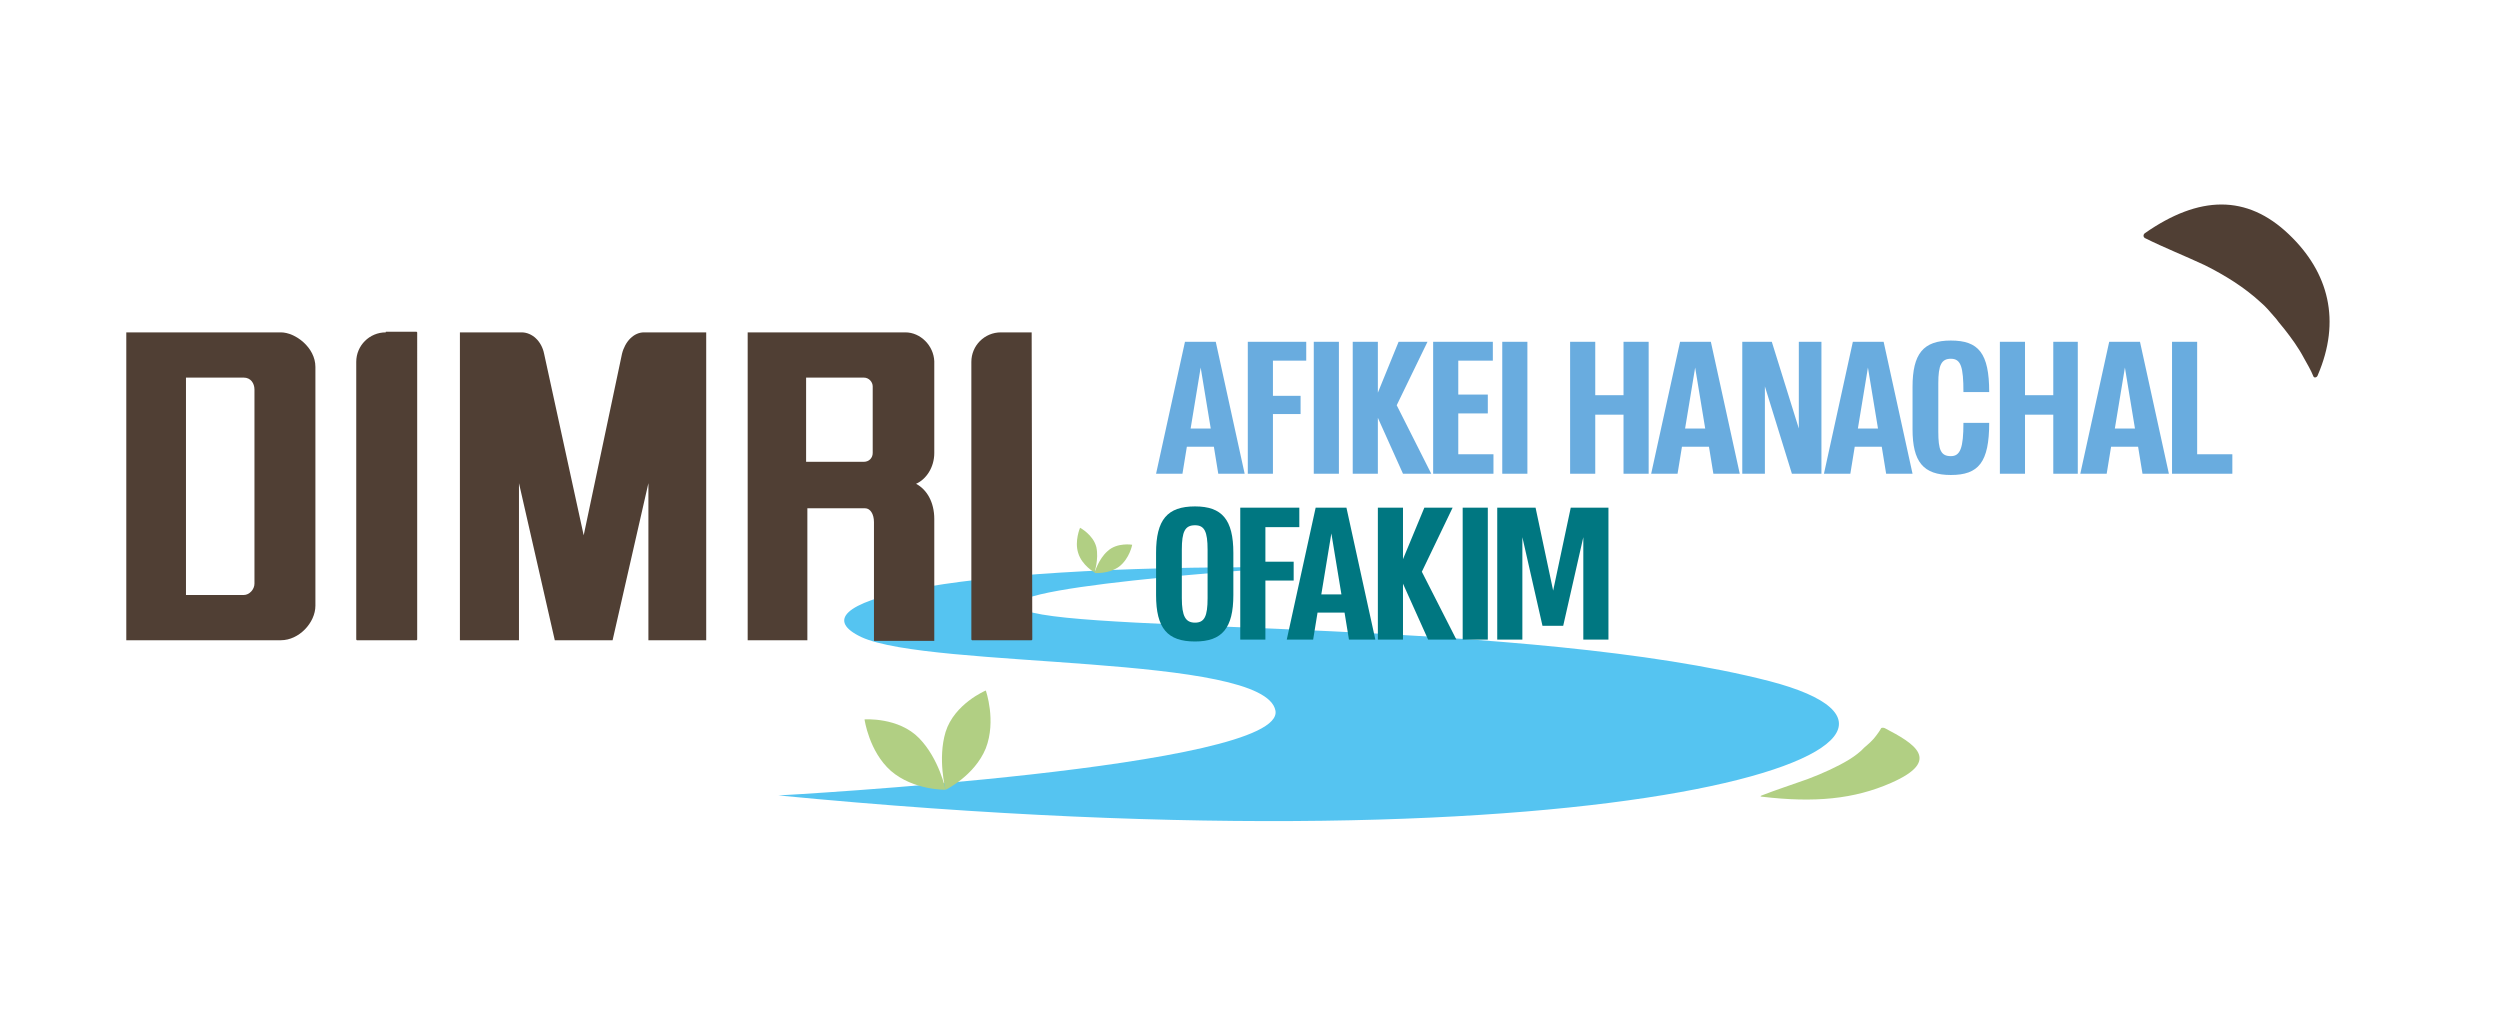
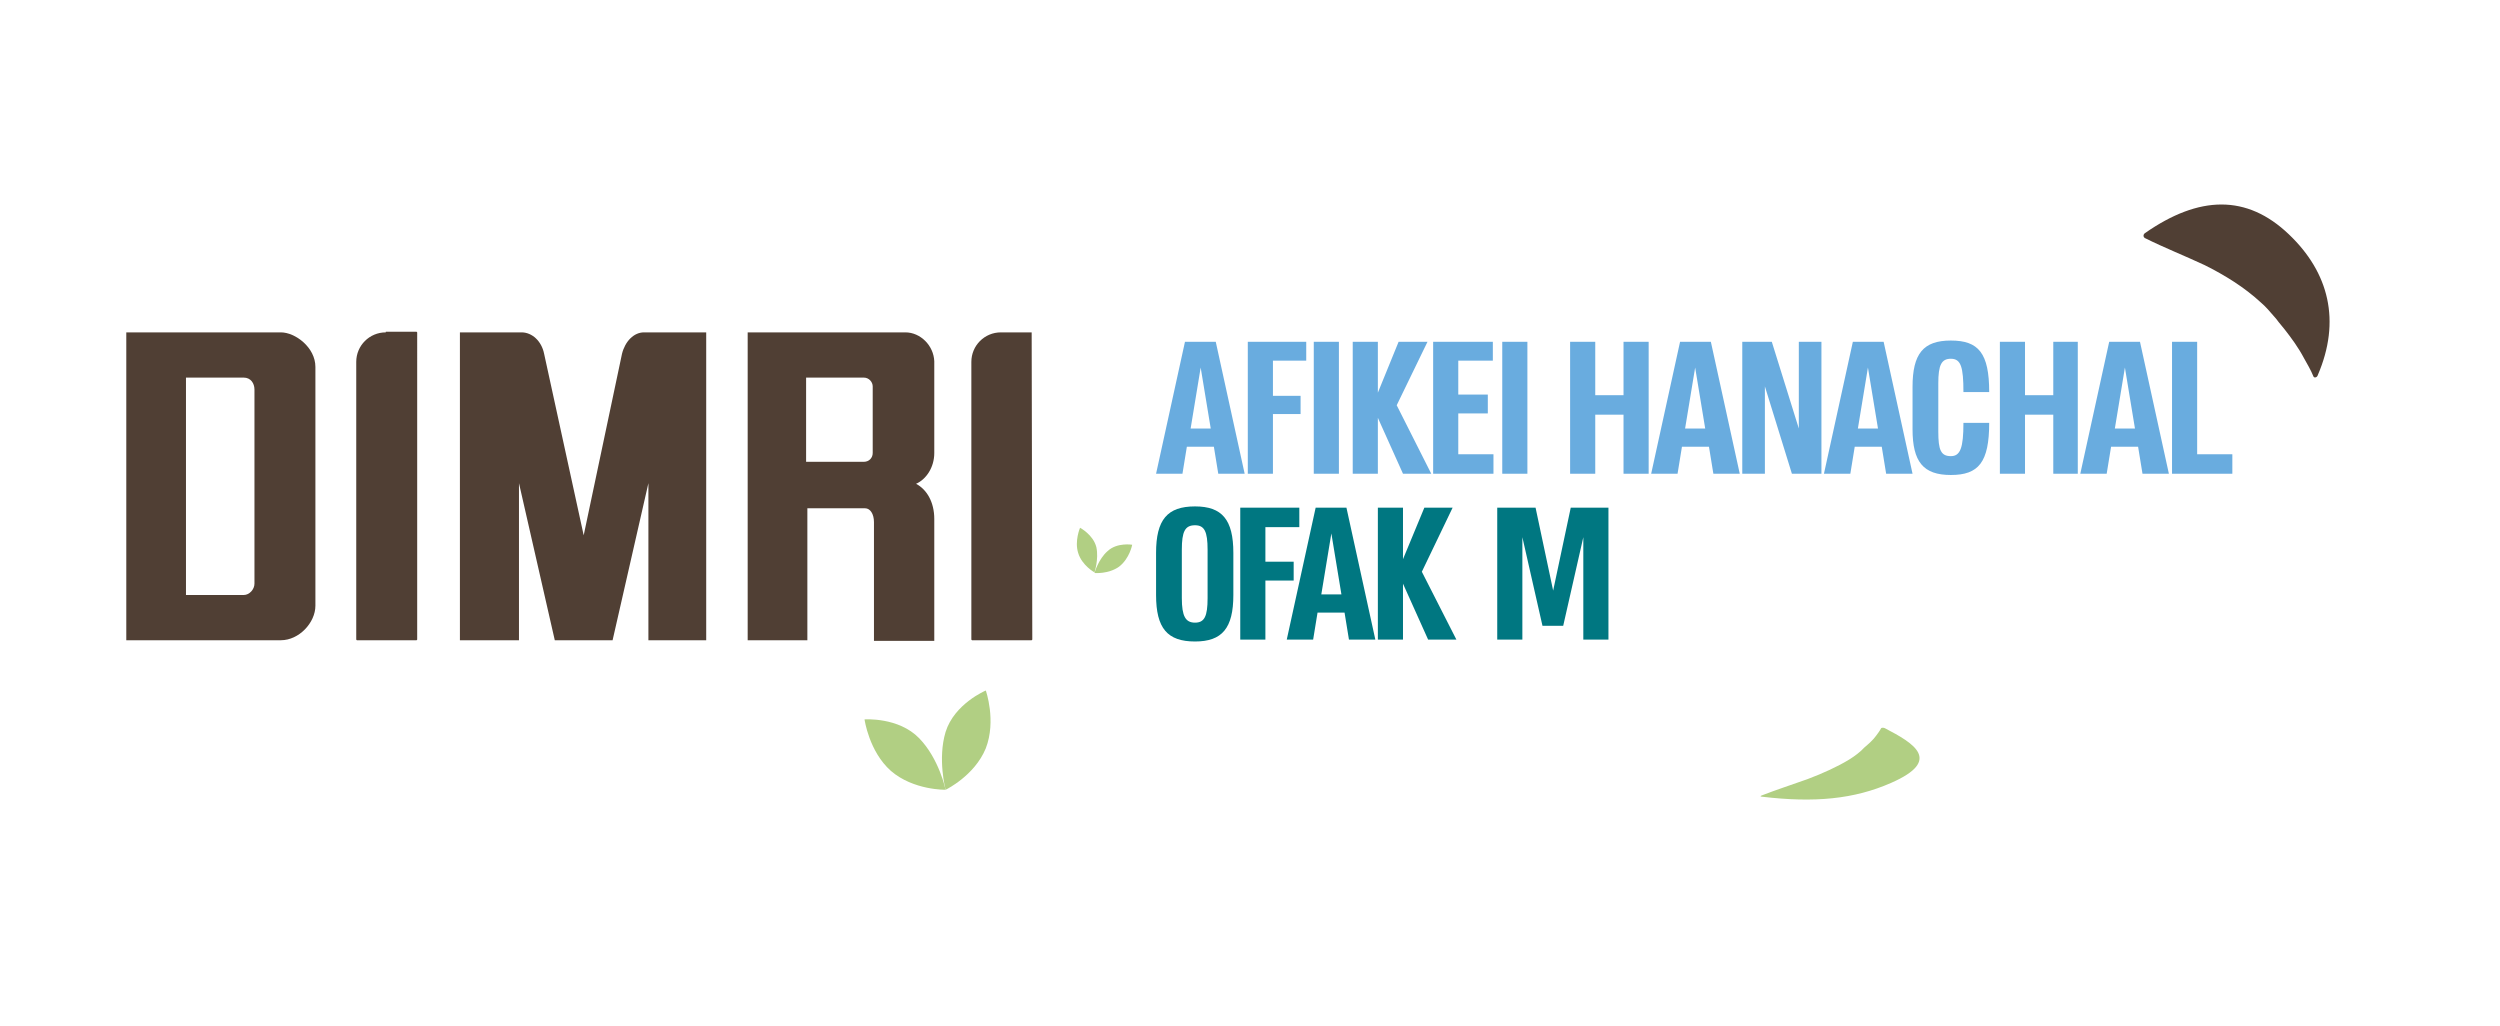
<svg xmlns="http://www.w3.org/2000/svg" version="1.1" id="Layer_1" x="0px" y="0px" viewBox="0 0 397.9 163.3" style="enable-background:new 0 0 397.9 163.3;" xml:space="preserve">
  <style type="text/css">
	.st0{fill:#55C4F1;}
	.st1{fill:#B1CF83;}
	.st2{fill:#503F34;}
	.st3{fill:#69ACDF;}
	.st4{fill:#007781;}
</style>
-   <path class="st0" d="M204.8,90.3c0,0-51.5,3.3-41.5,6.9c10.1,3.6,80.2,1.4,118.3,11.2c38,9.9-23.4,31.2-157.7,18.2  c0,0,80.8-4.4,79.1-13.5s-54.9-6.6-65.9-11.7C126.1,96.2,148.2,89.9,204.8,90.3" />
  <path class="st1" d="M280.4,126.6c2.3-0.9,4.8-1.7,7.3-2.6c2.4-0.9,4.8-2,6.6-3.1c0.5-0.3,0.9-0.6,1.3-0.9c0.2-0.2,0.4-0.3,0.6-0.5  l0.5-0.5c0.7-0.6,1.4-1.2,1.9-1.9c0.3-0.4,0.6-0.8,0.8-1.2c0.1-0.1,0.4-0.1,0.6,0c4.6,2.4,9.2,5.1,1,8.7c-5.9,2.6-12.2,3.2-20.6,2.2  C280.2,126.8,280.1,126.7,280.4,126.6L280.4,126.6z" />
  <path class="st2" d="M341.4,37.9c3,1.5,6.3,2.8,9.5,4.3c3.2,1.6,6.3,3.5,9,6c0.7,0.6,1.3,1.3,1.9,2c0.3,0.3,0.6,0.7,0.9,1.1l0.9,1.1  c1.1,1.4,2.2,2.9,3.1,4.6c0.5,0.9,1.1,1.9,1.5,2.9c0.1,0.3,0.6,0.2,0.7-0.2c3.7-8.6,1.8-16.3-4.6-22.4c-6.7-6.4-14.3-6.2-22.9-0.2  c-0.3,0.2-0.3,0.6-0.1,0.7C341.3,37.9,341.4,37.9,341.4,37.9" />
  <path class="st1" d="M146.3,117.5c-3.3-3.4-8.7-3-8.7-3s0.7,5.1,4.2,8.2c3.6,3.1,8.7,3,8.7,3S149.5,120.8,146.3,117.5" />
  <path class="st1" d="M150.5,116.5c1.4-4.5,6.4-6.6,6.4-6.6s1.7,4.8,0,9.2c-1.8,4.4-6.4,6.6-6.4,6.6S149.2,120.8,150.5,116.5" />
  <path class="st1" d="M176.3,87.7c1.5-1.4,3.9-1,3.9-1s-0.4,2.2-2.1,3.5c-1.7,1.2-3.9,1-3.9,1S174.8,89,176.3,87.7" />
  <path class="st1" d="M174.5,87.1c-0.5-2-2.6-3.1-2.6-3.1s-0.9,2.1-0.3,4c0.6,2,2.6,3.1,2.6,3.1S174.9,89,174.5,87.1" />
  <path class="st2" d="M44.7,52.9H20.1v49h24.6c2.9,0,5.5-2.8,5.5-5.5V58.4C50.2,55.3,47,52.9,44.7,52.9 M40.5,92.9  c0,0.9-0.8,1.8-1.7,1.8h-9.2V60.1h9.2c1.1,0,1.7,0.9,1.7,1.9V92.9z" />
  <path class="st2" d="M144.1,52.9h-25.1v49h9.5v-21h9.2c0.8,0,1.4,0.9,1.4,2.2v18.9h9.6V82.6c0-2.7-1.2-4.7-2.9-5.6  c1.6-0.7,2.9-2.6,2.9-4.9V57.5C148.6,55,146.5,52.9,144.1,52.9 M138.9,72.1c0,0.8-0.6,1.4-1.4,1.4h-9.2V60.1h9.2  c0.8,0,1.4,0.7,1.4,1.4V72.1z" />
  <path class="st2" d="M61.4,52.9c-2.6,0-4.7,2.1-4.7,4.7v44.2l0.1,0.1h9.5l0.1-0.1V52.9l-0.1-0.1H61.4z" />
  <path class="st2" d="M164.2,52.9h-4.9c-2.6,0-4.7,2.1-4.7,4.7v44.2l0.1,0.1h9.5l0.1-0.1L164.2,52.9L164.2,52.9z" />
  <path class="st2" d="M99,56.3l-6.1,28.9l-6.3-28.9c-0.4-2-1.9-3.4-3.6-3.4h-9.8v49h9.4v-25l5.7,25h9.2l5.7-25v25h9.2v-49h-9.9  C100.9,52.9,99.5,54.3,99,56.3" />
  <path class="st3" d="M191.1,58.5l1.6,9.7h-3.2L191.1,58.5z M198.1,75.4l-4.6-21h-4.9l-4.6,21h4.2l0.7-4.3h4.3l0.7,4.3H198.1z" />
  <polygon class="st3" points="207.9,54.4 198.6,54.4 198.6,75.4 202.6,75.4 202.6,65.9 207,65.9 207,63 202.6,63 202.6,57.4   207.9,57.4 " />
  <rect x="209.1" y="54.4" class="st3" width="4" height="21" />
  <polygon class="st3" points="222.3,64.5 227.2,54.4 222.6,54.4 219.3,62.5 219.3,54.4 215.3,54.4 215.3,75.4 219.3,75.4 219.3,66.5   223.3,75.4 227.8,75.4 " />
  <polygon class="st3" points="232.1,65.8 236.8,65.8 236.8,62.8 232.1,62.8 232.1,57.4 237.6,57.4 237.6,54.4 228.1,54.4 228.1,75.4   237.7,75.4 237.7,72.3 232.1,72.3 " />
  <rect x="239.1" y="54.4" class="st3" width="4" height="21" />
  <polygon class="st3" points="258.4,62.9 253.9,62.9 253.9,54.4 249.9,54.4 249.9,75.4 253.9,75.4 253.9,66 258.4,66 258.4,75.4   262.4,75.4 262.4,54.4 258.4,54.4 " />
  <path class="st3" d="M269.8,58.5l1.6,9.7h-3.2L269.8,58.5z M276.9,75.4l-4.6-21h-4.9l-4.6,21h4.2l0.7-4.3h4.3l0.7,4.3H276.9z" />
  <polygon class="st3" points="286.3,68.2 282,54.4 277.3,54.4 277.3,75.4 280.9,75.4 280.9,61.5 285.2,75.4 289.9,75.4 289.9,54.4   286.3,54.4 " />
  <path class="st3" d="M297.3,58.5l1.6,9.7h-3.2L297.3,58.5z M304.4,75.4l-4.6-21h-4.9l-4.6,21h4.2l0.7-4.3h4.3l0.7,4.3H304.4z" />
  <path class="st3" d="M310.5,75.6c4.4,0,6.1-2,6.1-8.3h-4.1c0,4-0.5,5.3-2,5.3c-1.6,0-2-1-2-3.9V61c0-2.9,0.5-3.9,2-3.9  c1.6,0,2,1.3,2,5.3h4.1c0-6.2-1.7-8.2-6.1-8.2c-4.4,0-6.1,2.1-6.1,7.4v6.7C304.4,73.5,306.1,75.6,310.5,75.6z" />
  <polygon class="st3" points="326.8,62.9 322.3,62.9 322.3,54.4 318.3,54.4 318.3,75.4 322.3,75.4 322.3,66 326.8,66 326.8,75.4   330.7,75.4 330.7,54.4 326.8,54.4 " />
  <path class="st3" d="M338.2,58.5l1.6,9.7h-3.2L338.2,58.5z M345.2,75.4l-4.6-21h-4.9l-4.6,21h4.2l0.7-4.3h4.3l0.7,4.3H345.2z" />
  <polygon class="st3" points="355.3,75.4 355.3,72.3 349.7,72.3 349.7,54.4 345.7,54.4 345.7,75.4 " />
  <path class="st4" d="M190.2,99.1c-1.5,0-2.1-1-2.1-3.9v-7.7c0-2.9,0.5-3.9,2.1-3.9c1.5,0,2,1,2,3.9v7.7  C192.2,98.1,191.7,99.1,190.2,99.1z M190.2,102.1c4.3,0,6.1-2.1,6.1-7.4V88c0-5.3-1.8-7.4-6.1-7.4c-4.4,0-6.2,2.1-6.2,7.4v6.7  C184,100,185.8,102.1,190.2,102.1z" />
  <polygon class="st4" points="206.8,80.8 197.4,80.8 197.4,101.8 201.4,101.8 201.4,92.4 205.9,92.4 205.9,89.4 201.4,89.4   201.4,83.9 206.8,83.9 " />
  <path class="st4" d="M211.9,84.9l1.6,9.7h-3.2L211.9,84.9z M218.9,101.8l-4.6-21h-4.9l-4.6,21h4.2l0.7-4.3h4.3l0.7,4.3H218.9z" />
  <polygon class="st4" points="226.3,91 231.2,80.8 226.7,80.8 223.3,89 223.3,80.8 219.3,80.8 219.3,101.8 223.3,101.8 223.3,92.9   227.3,101.8 231.8,101.8 " />
-   <rect x="232.8" y="80.8" class="st4" width="4" height="21" />
  <polygon class="st4" points="247.2,94 244.4,80.8 238.3,80.8 238.3,101.8 242.3,101.8 242.3,85.5 245.5,99.6 248.8,99.6 252,85.5   252,101.8 256,101.8 256,80.8 250,80.8 " />
</svg>